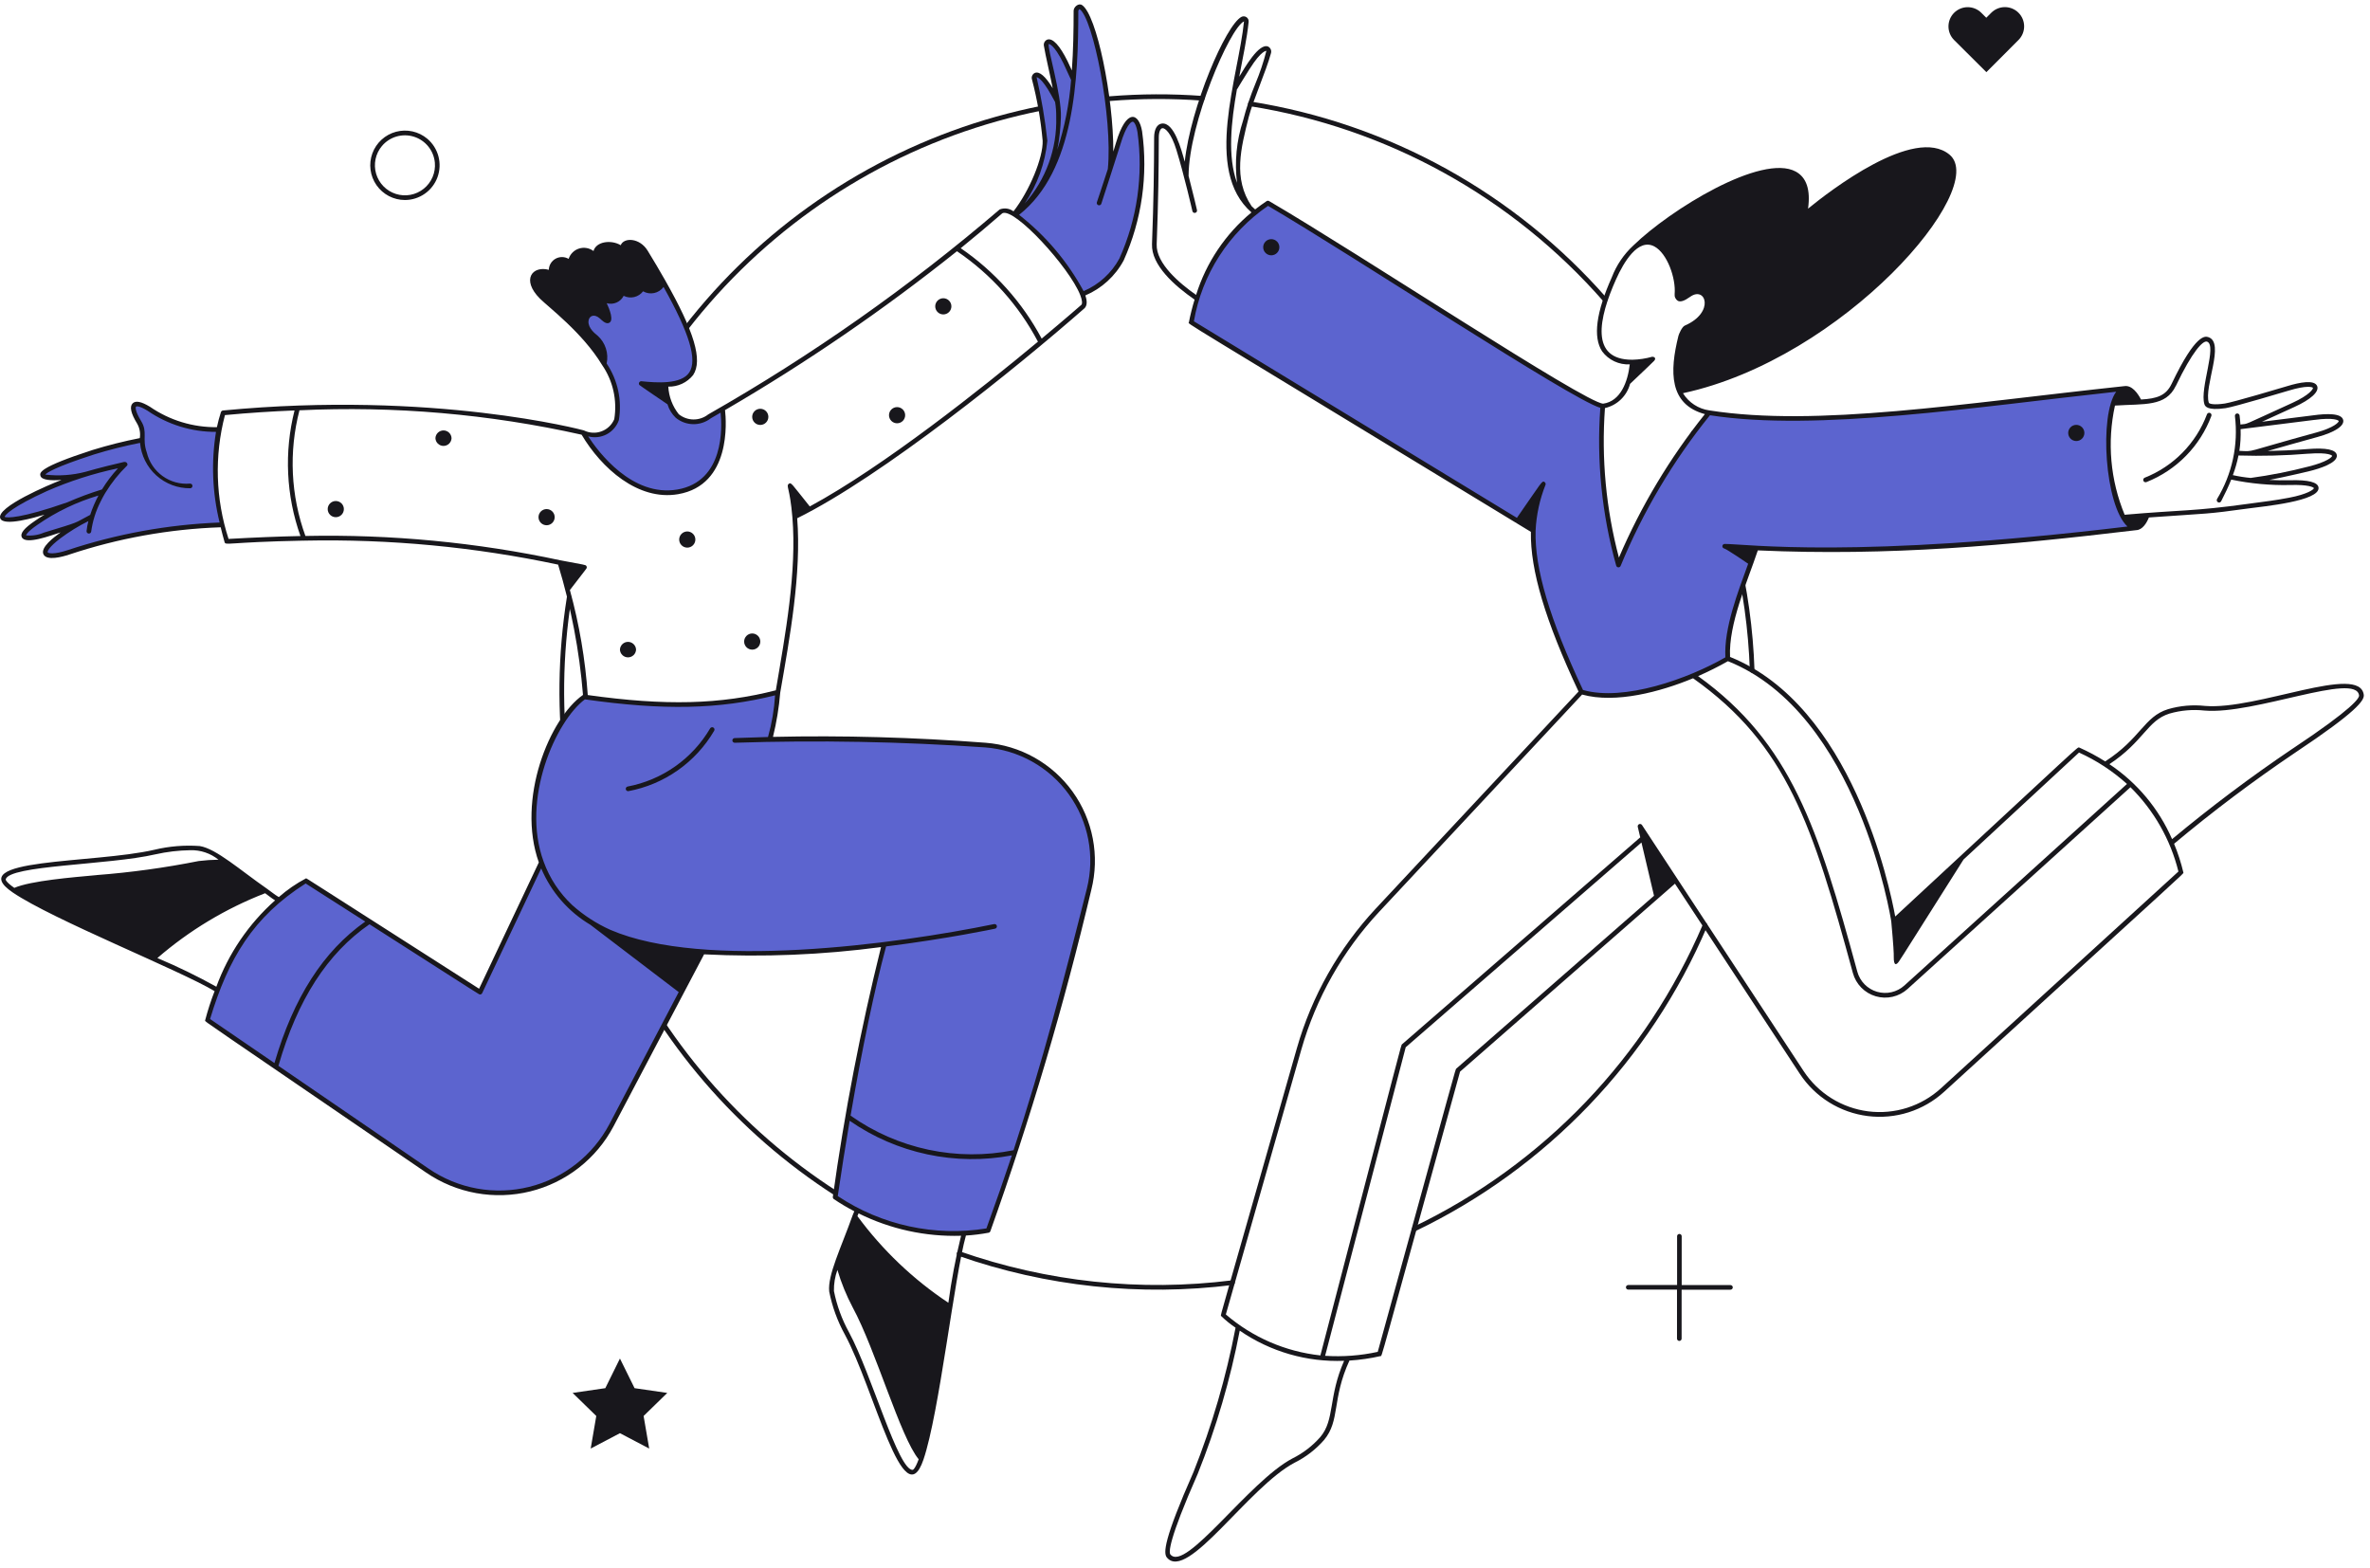
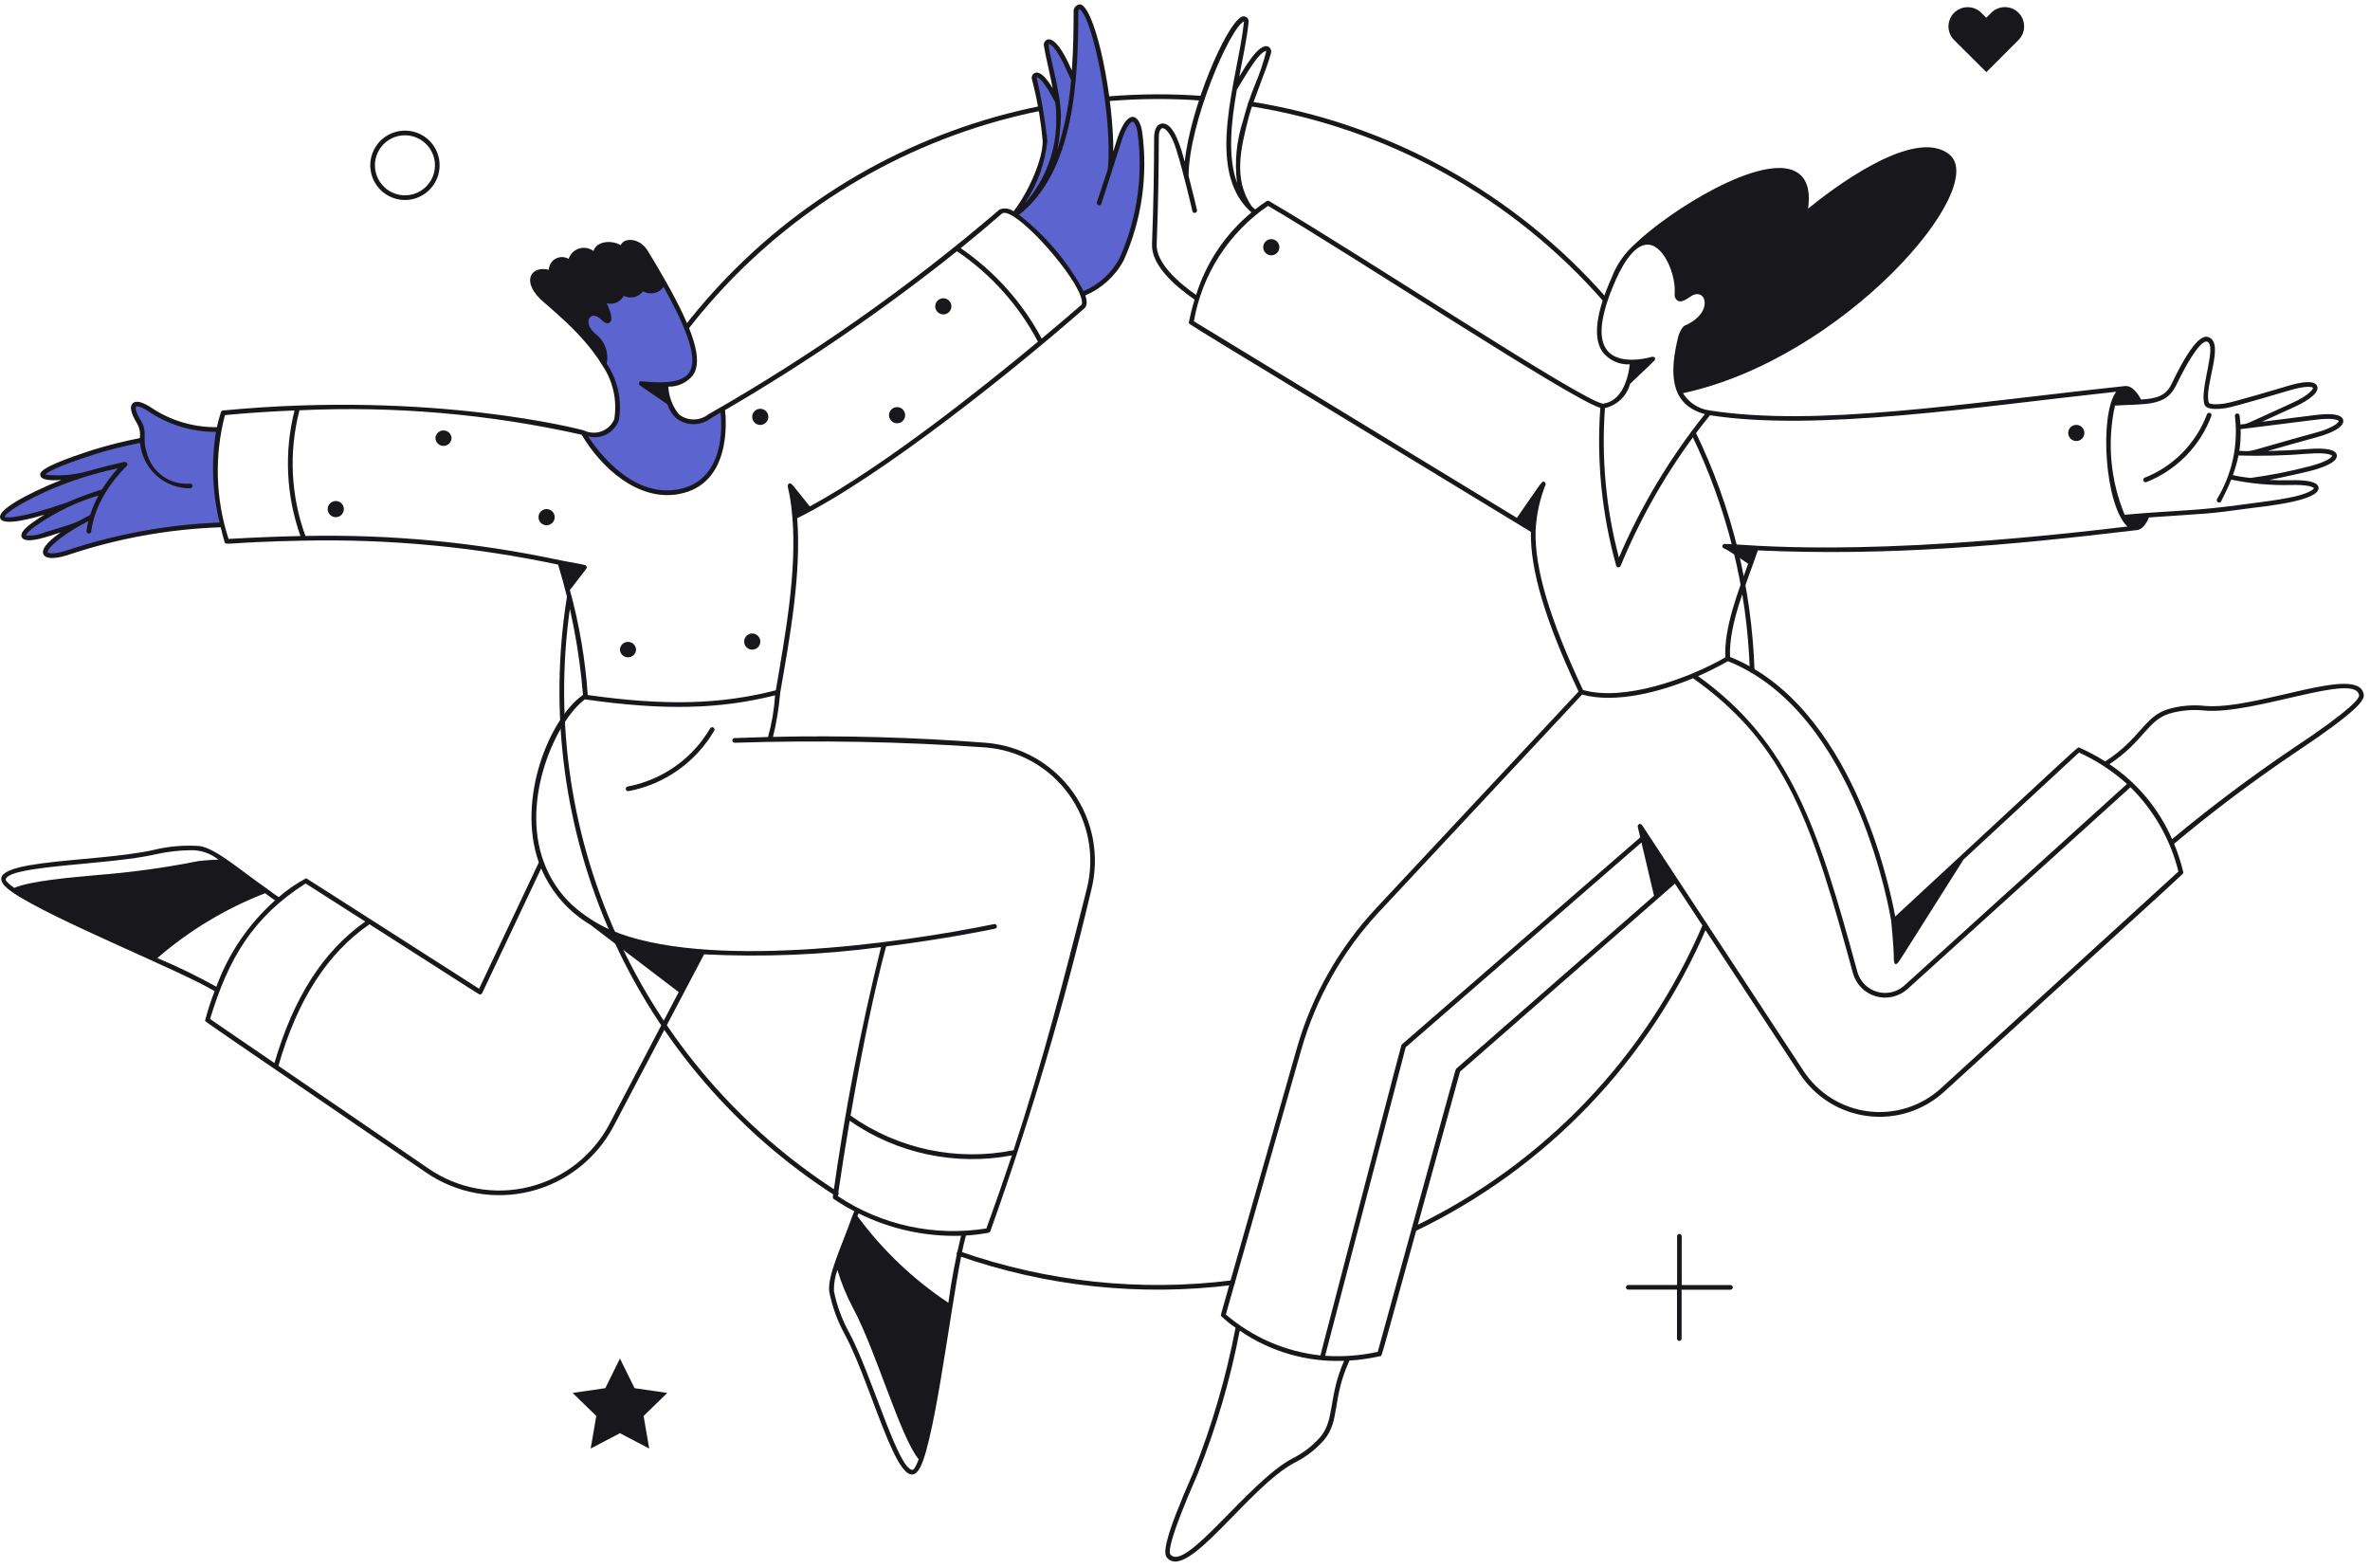
<svg xmlns="http://www.w3.org/2000/svg" width="381" height="252" viewBox="0 0 381 252" fill="none">
  <path d="M154.066 201.882C153.972 201.849 153.895 201.78 153.852 201.69C153.809 201.6 153.803 201.496 153.836 201.402C153.869 201.308 153.938 201.231 154.028 201.188C154.118 201.144 154.222 201.139 154.316 201.172C168.352 206.086 183.335 207.678 198.09 205.822C198.188 205.811 198.286 205.84 198.364 205.901C198.441 205.962 198.492 206.051 198.504 206.149C198.516 206.247 198.49 206.345 198.43 206.424C198.37 206.502 198.282 206.554 198.184 206.568C183.314 208.438 168.212 206.834 154.066 201.882V201.882Z" fill="#18171C" />
  <path d="M227.2 197.238C248.113 187.219 264.664 169.93 273.76 148.6C273.799 148.508 273.873 148.436 273.966 148.399C274.059 148.361 274.162 148.363 274.254 148.402C274.346 148.441 274.418 148.515 274.455 148.608C274.493 148.701 274.491 148.804 274.452 148.896C265.285 170.394 248.605 187.82 227.528 197.918C227.438 197.961 227.334 197.967 227.24 197.934C227.145 197.901 227.068 197.832 227.024 197.742C226.981 197.652 226.975 197.548 227.008 197.453C227.041 197.359 227.11 197.281 227.2 197.238V197.238Z" fill="#18171C" />
  <path d="M281.686 108.152C281.587 108.153 281.492 108.115 281.421 108.047C281.349 107.979 281.307 107.887 281.302 107.788C280.86 94.594 277.653 81.639 271.888 69.762C271.866 69.718 271.854 69.669 271.851 69.62C271.848 69.57 271.855 69.521 271.871 69.474C271.888 69.428 271.913 69.385 271.946 69.348C271.979 69.311 272.018 69.281 272.063 69.259C272.153 69.216 272.256 69.21 272.351 69.242C272.397 69.259 272.44 69.284 272.477 69.317C272.514 69.35 272.544 69.389 272.566 69.434C278.376 81.405 281.609 94.463 282.054 107.762C282.057 107.862 282.019 107.96 281.95 108.033C281.881 108.106 281.786 108.149 281.686 108.152V108.152Z" fill="#18171C" />
  <path d="M257.788 48.47C243.1 31.677 222.988 20.566 200.954 17.07C200.855 17.055 200.767 17.001 200.708 16.92C200.649 16.839 200.625 16.739 200.64 16.64C200.655 16.541 200.709 16.453 200.79 16.394C200.871 16.335 200.971 16.311 201.07 16.326C223.281 19.853 243.551 31.056 258.354 47.986C258.403 48.062 258.422 48.154 258.409 48.243C258.396 48.333 258.35 48.415 258.281 48.474C258.213 48.533 258.125 48.565 258.034 48.564C257.943 48.563 257.856 48.53 257.788 48.47V48.47Z" fill="#18171C" />
  <path d="M97.662 73.4C105.603 54.993 119.082 39.519 136.225 29.129C153.369 18.738 173.324 13.949 193.316 15.426C193.415 15.434 193.508 15.48 193.573 15.556C193.637 15.632 193.67 15.73 193.662 15.83C193.654 15.929 193.607 16.022 193.532 16.087C193.456 16.151 193.357 16.184 193.258 16.176C173.423 14.715 153.627 19.469 136.618 29.777C119.61 40.086 106.236 55.436 98.354 73.696C98.315 73.788 98.241 73.86 98.148 73.897C98.055 73.934 97.952 73.933 97.86 73.894C97.768 73.855 97.696 73.781 97.659 73.688C97.621 73.595 97.623 73.492 97.662 73.4V73.4Z" fill="#18171C" />
  <path d="M134.236 192.2C118.482 182.087 106.015 167.603 98.359 150.518C90.704 133.434 88.192 114.489 91.13 96C91.146 95.901 91.201 95.813 91.281 95.754C91.362 95.696 91.463 95.672 91.562 95.688C91.661 95.704 91.749 95.758 91.808 95.839C91.866 95.92 91.89 96.021 91.874 96.12C88.96 114.463 91.453 133.258 99.049 150.206C106.644 167.155 119.013 181.524 134.644 191.556C134.73 191.61 134.79 191.696 134.812 191.794C134.834 191.893 134.816 191.997 134.762 192.082C134.708 192.167 134.622 192.228 134.524 192.25C134.425 192.272 134.322 192.254 134.236 192.2V192.2Z" fill="#18171C" />
-   <path d="M343.318 84.856C320.47 87.636 299.546 89.294 277.286 87.808C278.744 88.6 280.148 89.489 281.486 90.47C279.736 95.336 277.434 101.14 277.752 105.87C270.206 110.224 260.314 113.042 254.228 111.23C247.99 98.006 246.344 90.444 246.488 85.29C246.578 82.721 247.123 80.189 248.098 77.81L243.96 83.752L191.502 51.83C192.147 47.963 193.573 44.268 195.693 40.97C197.812 37.672 200.581 34.84 203.83 32.646C218.82 41.4 254.388 65 257.664 65.264C257 73.867 257.851 82.521 260.178 90.83C263.822 82.009 268.723 73.762 274.728 66.344C292.296 69.082 316.766 65.09 341.65 62.434C338.224 62.71 338.01 77.246 341.34 83.134C341.956 84.226 342.64 84.856 343.318 84.856Z" fill="#5c64cf" />
-   <path d="M158.4 119.782C146.867 118.888 135.296 118.577 123.732 118.85C124.449 116.386 124.878 113.848 125.01 111.286C115.5 113.75 106.322 113.794 94.122 112.064C94.122 112.008 94.122 111.956 94.122 111.902C88.444 115.642 83.42 128.302 87.082 138.54L77.178 159.492L49.13 141.578C40.674 146.876 36.42 153.6 33.33 163.968L68.708 188.2C71.082 189.826 73.774 190.932 76.606 191.445C79.438 191.958 82.347 191.866 85.141 191.175C87.935 190.485 90.551 189.211 92.818 187.437C95.085 185.664 96.951 183.431 98.294 180.886L109.61 159.396L96.21 148.978C107.476 155.098 129.344 153.402 142.144 151.818C138.785 165.211 136.156 178.777 134.268 192.456C141.481 197.322 150.285 199.239 158.868 197.812C165.275 179.833 170.692 161.516 175.092 142.944C175.756 140.306 175.835 137.556 175.324 134.884C174.814 132.213 173.725 129.686 172.135 127.479C170.545 125.273 168.492 123.441 166.119 122.111C163.747 120.781 161.112 119.986 158.4 119.782V119.782Z" fill="#5c64cf" />
  <path d="M180.302 41.7C178.916 44.239 176.692 46.218 174.01 47.3C171.389 42.23 167.632 37.834 163.03 34.458C165.644 31.266 168.112 25.562 168 22.6C167.703 19.243 167.123 15.918 166.268 12.658C166.116 11.94 167.068 11.044 169.3 15.02C169.472 15.33 169.624 15.62 169.992 16.284C169.57 13.36 168.58 9.628 168.202 7.334C168.078 6.564 169.142 5.66 171.302 10.01C171.594 10.586 171.936 11.41 172.592 12.81C172.956 8.77 172.97 4.89 172.98 1.714C172.98 1.386 173.47 0.93 173.744 1.114C176.128 2.652 179.316 18.888 178.472 27.228C178.926 25.828 179.394 24.334 179.794 23C181.17 18.4 182.73 18.142 183.234 21.16C184.224 28.146 183.207 35.27 180.302 41.7V41.7Z" fill="#5c64cf" />
  <path d="M108.954 79.064C99.9 80.616 93.742 69.55 93.742 69.55C94.229 69.786 94.759 69.919 95.299 69.942C95.84 69.964 96.379 69.874 96.883 69.679C97.388 69.484 97.846 69.187 98.231 68.806C98.615 68.426 98.917 67.97 99.118 67.468C99.633 64.322 98.916 61.099 97.118 58.468C97.31 57.711 97.29 56.915 97.061 56.168C96.832 55.422 96.403 54.752 95.82 54.232C92.694 51.902 94.82 49.078 96.8 51.012C98.554 52.726 98 50.212 96.742 47.994C97.002 48.215 97.314 48.368 97.649 48.439C97.983 48.509 98.33 48.495 98.658 48.397C98.986 48.299 99.283 48.12 99.524 47.878C99.765 47.635 99.942 47.336 100.038 47.008C100.284 47.201 100.571 47.338 100.876 47.407C101.182 47.477 101.499 47.478 101.805 47.41C102.111 47.343 102.398 47.209 102.646 47.017C102.893 46.825 103.096 46.581 103.238 46.302C104.638 47.27 106.504 46.666 106.598 45.2C114.764 59.576 112.744 62.672 103.102 61.662L107.636 64.748C107.863 65.55 108.294 66.279 108.886 66.866C109.619 67.462 110.532 67.792 111.477 67.801C112.422 67.81 113.342 67.498 114.086 66.916L116.15 65.716C116.15 65.716 118 77.512 108.954 79.064Z" fill="#5c64cf" />
  <path d="M35.18 69.042C31.171 69.135 27.232 67.975 23.914 65.722C21.278 64.108 20.714 65.21 22.348 67.876C22.828 68.749 23.007 69.757 22.856 70.742C20.206 71.263 17.583 71.919 15 72.708C0.704 77.308 8.752 77.26 13.246 76.398C11.239 77.009 9.274 77.749 7.362 78.614C-3.016 83.342 -1.688 85.45 10.362 81.306C8.813 82.119 7.312 83.022 5.868 84.01C2.372 86.39 3.69 87.046 7.166 85.98C8.926 85.444 10.892 84.836 12.33 84.36C11.341 84.92 10.392 85.546 9.488 86.234C5.536 89.22 7.43 89.984 11 88.8C19.22 86.068 30.522 84.118 35.778 84.4C34.472 79.384 34.268 74.144 35.18 69.042V69.042Z" fill="#5c64cf" />
  <path d="M319.33 11.6L314.146 6.44C313.858 6.153 313.629 5.813 313.473 5.438C313.316 5.062 313.236 4.66 313.235 4.254C313.234 3.848 313.313 3.445 313.467 3.069C313.622 2.694 313.849 2.352 314.136 2.064C314.423 1.776 314.763 1.547 315.138 1.391C315.513 1.234 315.915 1.154 316.322 1.153C316.728 1.152 317.131 1.231 317.507 1.385C317.882 1.54 318.224 1.767 318.512 2.054L319.312 2.854L320.112 2.054C320.399 1.766 320.739 1.537 321.114 1.381C321.489 1.224 321.892 1.144 322.298 1.143C322.704 1.142 323.107 1.221 323.483 1.375C323.858 1.53 324.2 1.757 324.488 2.044C324.776 2.331 325.005 2.671 325.161 3.046C325.317 3.421 325.398 3.823 325.399 4.23C325.4 4.636 325.321 5.039 325.166 5.414C325.012 5.79 324.785 6.132 324.498 6.42L319.33 11.6Z" fill="#18171C" />
  <path d="M65.086 32.154C64.19 32.152 63.307 31.933 62.513 31.518C61.719 31.102 61.037 30.501 60.524 29.766C60.011 29.031 59.683 28.183 59.568 27.294C59.452 26.405 59.552 25.502 59.86 24.66C60.167 23.818 60.673 23.062 61.334 22.457C61.996 21.852 62.793 21.415 63.659 21.184C64.525 20.952 65.433 20.932 66.309 21.126C67.184 21.32 67.999 21.722 68.686 22.298C69.561 23.036 70.189 24.026 70.483 25.132C70.777 26.239 70.724 27.409 70.332 28.485C69.939 29.56 69.225 30.489 68.287 31.145C67.348 31.802 66.231 32.154 65.086 32.154V32.154ZM61.4 23.47C60.89 24.078 60.537 24.803 60.374 25.58C60.21 26.357 60.241 27.162 60.463 27.924C60.685 28.687 61.092 29.383 61.648 29.95C62.203 30.517 62.89 30.939 63.647 31.178C64.404 31.417 65.209 31.465 65.989 31.319C66.769 31.172 67.501 30.835 68.121 30.338C68.74 29.841 69.227 29.199 69.539 28.469C69.85 27.739 69.977 26.943 69.908 26.152C69.822 25.202 69.457 24.299 68.859 23.557C68.261 22.814 67.457 22.265 66.547 21.978C65.638 21.691 64.664 21.68 63.748 21.945C62.832 22.211 62.015 22.741 61.4 23.47Z" fill="#18171C" />
  <path d="M278.188 206.586H270.348V198.736C270.348 198.638 270.309 198.544 270.24 198.474C270.17 198.405 270.076 198.366 269.978 198.366C269.88 198.366 269.786 198.405 269.716 198.474C269.647 198.544 269.608 198.638 269.608 198.736V206.576H261.754C261.656 206.576 261.562 206.615 261.492 206.684C261.423 206.754 261.384 206.848 261.384 206.946C261.384 207.044 261.423 207.138 261.492 207.208C261.562 207.277 261.656 207.316 261.754 207.316H269.594V215.168C269.59 215.219 269.597 215.27 269.614 215.318C269.631 215.367 269.658 215.411 269.693 215.448C269.727 215.486 269.77 215.516 269.816 215.536C269.863 215.557 269.914 215.567 269.965 215.567C270.016 215.567 270.067 215.557 270.114 215.536C270.161 215.516 270.203 215.486 270.238 215.448C270.272 215.411 270.299 215.367 270.316 215.318C270.333 215.27 270.34 215.219 270.336 215.168V207.33H278.188C278.237 207.33 278.285 207.32 278.33 207.302C278.376 207.283 278.417 207.256 278.451 207.221C278.486 207.186 278.513 207.145 278.532 207.1C278.55 207.055 278.56 207.007 278.56 206.958C278.56 206.909 278.55 206.861 278.532 206.816C278.513 206.77 278.486 206.729 278.451 206.695C278.417 206.66 278.376 206.633 278.33 206.614C278.285 206.596 278.237 206.586 278.188 206.586Z" fill="#18171C" />
  <path d="M99.662 218.396L102.012 223.16L107.27 223.924L103.466 227.632L104.364 232.868L99.662 230.396L94.96 232.868L95.858 227.632L92.054 223.924L97.31 223.16L99.662 218.396Z" fill="#18171C" />
  <path d="M345.072 77.494C347.456 76.549 349.615 75.115 351.411 73.284C353.207 71.454 354.599 69.267 355.498 66.866C355.533 66.772 355.529 66.669 355.488 66.578C355.447 66.487 355.371 66.416 355.277 66.381C355.183 66.346 355.08 66.35 354.989 66.391C354.898 66.432 354.827 66.508 354.792 66.602C353.926 68.908 352.587 71.007 350.86 72.764C349.133 74.521 347.057 75.897 344.766 76.802C344.721 76.822 344.68 76.851 344.645 76.887C344.611 76.923 344.584 76.965 344.566 77.011C344.53 77.105 344.533 77.209 344.573 77.301C344.614 77.393 344.689 77.465 344.783 77.501C344.876 77.537 344.98 77.534 345.072 77.494V77.494Z" fill="#18171C" />
  <path d="M380 111.71C379.38 106.61 362.834 114.192 354.47 113.482C352.478 113.266 350.463 113.444 348.54 114.004C344.664 115.204 344.14 118.734 338.428 122.404C337.093 121.56 335.699 120.814 334.256 120.172C333.888 120.124 335.306 118.972 304.674 147.336C303.788 142.482 297.724 113.486 278.122 105.608C277.862 100.276 280.908 93.522 282.586 88.48C303.694 89.428 322.764 87.696 343.416 85.228C344.402 85.192 345.078 84.118 345.458 83.188C355.412 82.48 354.49 82.7 361.438 81.74C363.894 81.402 372.964 80.564 372.728 78.386C372.632 77.516 371.086 77.118 368.128 77.206C366.972 77.24 365.86 77.206 364.826 77.152C367.662 76.61 371.318 75.724 371.376 75.71C372.736 75.372 375.874 74.442 375.664 73.152C375.52 72.28 373.952 71.952 371.006 72.186C368.52 72.386 366.322 72.47 364.552 72.504C366.692 71.89 369.806 71.004 372.552 70.252C375.338 69.49 376.888 68.472 376.696 67.534C376.46 66.384 373.984 66.478 371.948 66.758C371.486 66.822 367.016 67.38 363.636 67.8L368.848 65.424C371.482 64.224 372.848 62.98 372.512 62.084C372.098 60.986 369.668 61.47 367.712 62.068C366.85 62.332 358.912 64.692 357.672 64.868C355.832 65.14 355.136 64.904 355.088 64.744C354.266 62.144 357.736 55.078 355.014 54.198C354.514 54.04 352.998 53.558 349.108 61.708C348.194 63.622 346.724 64.082 344.19 64.226C343.638 63.17 342.72 61.916 341.542 62.07C315.342 64.87 292.1 68.684 274.802 65.976C273.934 65.857 273.103 65.548 272.368 65.07C271.634 64.592 271.014 63.957 270.554 63.212C296.474 57.626 319.894 30.23 313.4 24.856C307.738 20.176 294.126 30.708 290.66 33.544C291.082 30.532 290.422 28.53 288.69 27.586C283.238 24.61 268.49 33.706 262.578 39.462C261.044 40.881 259.857 42.634 259.11 44.586C256.588 50.208 256.066 54.21 257.556 56.484C258.067 57.171 258.74 57.722 259.516 58.087C260.291 58.451 261.144 58.619 262 58.574C261.682 61.374 260.52 64.51 257.724 64.892C254.758 64.744 218.662 40.876 204.018 32.322C203.957 32.286 203.887 32.268 203.816 32.27C203.745 32.272 203.677 32.294 203.618 32.334C202.98 32.76 202.366 33.206 201.776 33.666C201.576 33.502 201.394 33.332 201.216 33.156C198.192 28.708 199.494 23.778 200.748 18.816C201.41 16.194 203.526 11.478 204.312 8.584C204.381 8.379 204.375 8.156 204.294 7.956C204.214 7.755 204.064 7.59 203.872 7.49C202.386 6.838 200.072 10.944 199.22 12.328C199.798 9.284 200.476 6.102 200.732 3.508C200.747 3.366 200.723 3.223 200.663 3.093C200.604 2.963 200.511 2.852 200.394 2.77C200.276 2.688 200.14 2.639 199.997 2.629C199.855 2.618 199.712 2.645 199.584 2.708C197.062 4 191.4 17.22 190.458 26C189.924 24.082 188.748 19.566 186.746 19.866C186 19.976 185.546 20.804 185.536 22.082C185.52 27.346 185.468 31.964 185.196 39.258C185.07 42.612 188.796 45.924 192.042 48.164C191.674 49.361 191.369 50.576 191.128 51.804C191.102 52.204 187.428 49.792 246.106 85.502C245.996 91.656 248.434 99.83 253.768 111.172L221.18 146.052C215.233 152.426 210.883 160.12 208.488 168.502C195.832 212.934 196.228 211.248 196.288 211.54C197.009 212.242 197.793 212.878 198.628 213.44C197.116 221.37 194.852 229.139 191.866 236.64C187.066 247.51 187.01 249.684 187.584 250.38C190.858 254.35 200.686 239.048 208.134 235.132C209.928 234.241 211.53 233.006 212.848 231.498C215.474 228.378 214.084 224.916 216.934 218.724C218.617 218.616 220.289 218.375 221.934 218.002C222.22 217.872 221.288 220.902 234.716 172.278L269.264 142.06L289.324 172.604C290.545 174.463 292.155 176.034 294.042 177.21C295.93 178.386 298.05 179.139 300.257 179.416C302.463 179.693 304.704 179.488 306.823 178.815C308.943 178.142 310.891 177.017 312.534 175.518C352.462 139.068 350.97 140.548 351.002 140.276C350.627 138.694 350.126 137.144 349.504 135.642C355.74 130.422 362.243 125.531 368.986 120.986C378.876 114.4 380.098 112.6 380 111.71ZM304.04 148.138C304.394 152.024 304.456 153.314 304.44 153.8C304.418 155.334 304.868 155.152 305.276 154.556C305.95 153.576 308.05 150.174 315.654 138.178L334.222 120.978C337.037 122.253 339.638 123.956 341.932 126.028L306.146 158.428C305.56 158.957 304.847 159.328 304.077 159.504C303.307 159.68 302.505 159.656 301.746 159.434C300.988 159.212 300.3 158.799 299.746 158.236C299.192 157.672 298.792 156.976 298.584 156.214C292.298 133.162 287.974 119.484 272.984 108.692C274.624 107.975 276.226 107.174 277.784 106.292C298.736 114.662 304 147.8 304.04 148.138ZM371.064 72.938C374.518 72.668 374.92 73.274 374.92 73.274C374.92 73.474 374.036 74.274 371.194 74.982C368.109 75.786 364.979 76.404 361.82 76.832C360.856 76.743 359.899 76.593 358.954 76.382C359.338 75.355 359.64 74.299 359.856 73.224C363.594 73.34 367.337 73.243 371.064 72.934V72.938ZM372.064 67.506C375.176 67.076 375.95 67.57 375.972 67.686C376.01 67.864 375.236 68.744 372.372 69.528C360.372 72.81 362.572 72.586 360 72.478C360.174 71.324 360.241 70.156 360.2 68.99C361.734 68.8 371.94 67.518 372.056 67.502L372.064 67.506ZM349.792 62.034C352.454 56.456 354.148 54.712 354.792 54.918C356.49 55.464 353.592 62.478 354.378 64.97C354.462 65.242 354.718 66.07 357.79 65.614C359.19 65.414 367.854 62.814 367.938 62.79C370.938 61.878 371.786 62.242 371.826 62.35C371.89 62.522 371.264 63.51 368.556 64.75C360.088 68.6 361.542 68.076 360.172 68.244C360.14 67.772 360.096 67.288 360.032 66.788C360.018 66.69 359.966 66.602 359.888 66.542C359.809 66.482 359.711 66.456 359.613 66.468C359.515 66.48 359.426 66.531 359.365 66.608C359.304 66.686 359.275 66.784 359.286 66.882C359.85 71.53 358.835 76.233 356.404 80.234C356.358 80.323 356.349 80.426 356.379 80.521C356.41 80.616 356.476 80.695 356.565 80.741C356.654 80.787 356.757 80.796 356.852 80.765C356.947 80.735 357.026 80.668 357.072 80.58C357.694 79.38 358.238 78.232 358.692 77.1C361.805 77.751 364.982 78.042 368.162 77.968C371.082 77.884 371.922 78.322 371.984 78.474C371.96 78.686 370.972 79.448 367.984 80.014C365.514 80.48 364.688 80.542 361.334 81.004C352.534 82.22 350.914 81.938 341.558 82.75C339.257 77.197 338.713 71.072 340 65.2C344.716 64.886 348.158 65.428 349.784 62.03L349.792 62.034ZM262.06 61.698C264.688 59.198 265.592 58.352 265.904 58.022C266.248 57.66 266.058 57.346 265.6 57.352C264.565 57.645 263.497 57.806 262.422 57.83C255.572 57.864 256.986 51.17 259.8 44.894C261.01 42.188 263.338 38.212 265.964 39.624C268.026 40.736 269.43 44.714 269.216 47.268C269.19 47.481 269.225 47.698 269.317 47.892C269.409 48.087 269.553 48.252 269.734 48.368C270.176 48.578 270.768 48.384 271.716 47.71C274.218 45.92 275.716 50.24 270.844 52.342C270.386 52.542 269.886 53.73 269.824 53.988C268.378 59.788 268.328 65.014 274.076 66.574C268.45 73.603 263.801 81.362 260.256 89.638C258.182 81.805 257.424 73.682 258.012 65.6C258.978 65.38 259.865 64.9 260.577 64.211C261.29 63.523 261.8 62.652 262.052 61.694L262.06 61.698ZM200.922 11.038C202.804 8.038 203.582 8.184 203.582 8.184C203.126 9.97 202.541 11.721 201.832 13.422C201.024 15.361 200.355 17.355 199.832 19.39C198.778 22.612 198.448 26.026 198.864 29.39C197.312 25.138 197.924 19.59 198.848 14.36C199 14.21 198.778 14.43 200.914 11.034L200.922 11.038ZM185.948 39.284C186.218 32.048 186.272 27.416 186.288 22.084C186.288 21.126 186.588 20.648 186.854 20.608C187.306 20.548 188.29 21.408 189.116 24.088C190.358 28.112 191.68 33.888 191.692 33.938C191.714 34.035 191.774 34.12 191.859 34.173C191.943 34.226 192.046 34.243 192.143 34.221C192.24 34.199 192.325 34.139 192.378 34.054C192.431 33.969 192.448 33.867 192.426 33.77C192.426 33.732 191.826 31.17 191.076 28.282C191.098 19.894 197.676 4.52 199.986 3.434C199.106 12.36 193.418 27.392 201.186 34.146C196.998 37.613 193.906 42.221 192.284 47.41C189.686 45.6 185.834 42.368 185.948 39.284ZM246.862 85.302C246.984 82.77 247.525 80.275 248.462 77.92C248.484 77.848 248.484 77.772 248.461 77.7C248.439 77.629 248.395 77.566 248.336 77.52C247.902 77.16 247.892 77.462 243.858 83.25L191.93 51.65C192.576 47.917 193.963 44.352 196.01 41.164C198.058 37.977 200.724 35.233 203.85 33.094C217.918 41.334 252.45 64.136 257.266 65.564C256.65 74.104 257.514 82.686 259.82 90.932C259.842 91.008 259.887 91.075 259.948 91.123C260.01 91.172 260.086 91.201 260.164 91.205C260.243 91.209 260.321 91.188 260.387 91.145C260.453 91.103 260.505 91.041 260.534 90.968C264.126 82.246 268.963 74.09 274.892 66.754C292.092 69.436 317.86 65.384 340.196 62.974C337.438 66.708 338.368 81.276 342.006 84.642C298.368 89.892 280.606 87.442 277.266 87.442C277.171 87.44 277.079 87.474 277.009 87.537C276.939 87.601 276.895 87.688 276.887 87.783C276.879 87.877 276.908 87.971 276.966 88.045C277.025 88.119 277.11 88.168 277.204 88.182C277.65 88.318 280.684 90.382 281.036 90.626C279.396 95.156 277.13 100.946 277.368 105.676C271.406 109.114 261.046 112.808 254.482 110.92C249.112 99.51 246.692 91.37 246.862 85.302ZM212.262 231.002C211.007 232.437 209.481 233.611 207.772 234.456C200.772 238.14 190.582 252.832 188.154 249.892C187.894 249.576 187.802 247.692 192.544 236.934C195.527 229.494 197.788 221.784 199.298 213.912C204.22 217.301 210.109 219.003 216.08 218.76C213.508 224.584 214.6 228.23 212.264 231L212.262 231.002ZM234.128 171.776C233.928 171.952 234.494 170.216 221.486 217.322C218.71 217.929 215.862 218.143 213.026 217.958L225.98 168.358L263.88 135.438L265.898 144L234.128 171.776ZM289.946 172.176L263.966 132.628C263.917 132.554 263.844 132.5 263.76 132.475C263.676 132.45 263.585 132.455 263.504 132.49C263.423 132.525 263.357 132.587 263.317 132.665C263.277 132.744 263.266 132.834 263.286 132.92L263.686 134.61L225.4 167.87C225.2 168.044 225.78 166.15 212.266 217.894C206.65 217.287 201.35 214.99 197.066 211.308L209.206 168.708C211.57 160.441 215.861 152.852 221.728 146.566L254.34 111.656C259.74 113.15 266.976 111.2 272.178 109.038C287.292 119.742 291.39 132.668 297.866 156.412C298.107 157.299 298.573 158.11 299.217 158.767C299.861 159.423 300.663 159.903 301.546 160.161C302.429 160.419 303.364 160.446 304.26 160.239C305.156 160.033 305.985 159.6 306.666 158.982L342.492 126.55C346.258 130.274 348.926 134.963 350.202 140.104L312.022 174.952C310.46 176.378 308.607 177.448 306.591 178.088C304.575 178.728 302.444 178.923 300.345 178.66C298.247 178.396 296.23 177.68 294.435 176.562C292.64 175.443 291.109 173.948 289.948 172.18L289.946 172.176ZM368.562 120.346C361.862 124.868 355.393 129.725 349.182 134.898C347.049 129.998 343.551 125.815 339.106 122.848C344.622 119.204 345.204 115.824 348.754 114.718C350.585 114.187 352.503 114.02 354.398 114.228C362.398 114.914 378.784 107.982 379.242 111.796C379.294 112.2 378.35 113.85 368.564 120.35L368.562 120.346Z" fill="#18171C" />
  <path d="M183.6 21.102C183.092 18.084 181.068 17.396 179.422 22.902C179.282 23.374 179.13 23.868 178.976 24.37C179.01 15.698 176.314 2.34 173.942 0.81C173.394 0.45 172.596 1.116 172.596 1.728C172.596 4.868 172.54 8.128 172.31 11.328L171.63 9.852C170.36 7.292 169.23 6.084 168.37 6.362C168.169 6.441 168.003 6.59 167.903 6.781C167.803 6.973 167.775 7.194 167.824 7.404C168.084 8.986 168.802 11.982 169.236 14.186C168.074 12.268 167.112 11.438 166.374 11.716C166.184 11.802 166.03 11.953 165.942 12.143C165.854 12.332 165.837 12.547 165.894 12.748C166.742 15.986 167.318 19.29 167.616 22.624C167.718 25.324 165.466 30.746 162.928 33.976C162.614 33.739 162.244 33.587 161.855 33.533C161.465 33.48 161.068 33.528 160.702 33.672C146.169 46.12 130.482 57.152 113.854 66.62C113.177 67.151 112.339 67.437 111.479 67.431C110.618 67.424 109.785 67.126 109.116 66.584C108.113 65.316 107.525 63.769 107.434 62.154C108.2 62.173 108.96 62.014 109.654 61.69C110.348 61.366 110.957 60.885 111.434 60.286C112.99 57.908 111.634 53.344 106.908 45.018C106.068 43.534 105.128 41.946 104.118 40.298C102.836 38.204 100.292 38.138 99.784 39.418C98.226 38.486 95.818 38.832 95.412 40.354C95.084 40.108 94.702 39.943 94.298 39.874C93.894 39.804 93.479 39.833 93.087 39.956C92.696 40.08 92.34 40.295 92.049 40.583C91.757 40.872 91.539 41.226 91.412 41.616C91.095 41.43 90.736 41.33 90.369 41.325C90.002 41.32 89.64 41.411 89.319 41.588C88.997 41.766 88.728 42.023 88.536 42.337C88.344 42.65 88.238 43.007 88.226 43.374C85.61 42.674 83.752 44.936 86.786 47.992C88.084 49.304 93.66 53.482 96.786 58.666C98.543 61.211 99.246 64.338 98.748 67.39C98.557 67.838 98.276 68.243 97.923 68.579C97.569 68.915 97.151 69.176 96.693 69.344C96.236 69.513 95.749 69.586 95.262 69.56C94.775 69.533 94.299 69.407 93.862 69.19C93.662 69.122 69.662 62.744 35.838 65.99C35.765 65.998 35.696 66.027 35.639 66.073C35.582 66.119 35.539 66.18 35.516 66.25C35.26 67.05 35.042 67.868 34.87 68.672C31.03 68.717 27.27 67.571 24.108 65.392C22.708 64.542 21.806 64.364 21.322 64.844C20.8 65.366 21.038 66.444 22.026 68.064C22.446 68.776 22.605 69.612 22.476 70.428C19.911 70.933 17.374 71.571 14.876 72.34C6.134 75.17 6.366 76 6.504 76.502C6.704 77.196 8.242 77.276 9.876 77.158C8.032 77.86 -0.684 81.524 0.046 83.338C0.59 84.692 5.75 83.152 7.152 82.738C6.656 83.044 6.152 83.364 5.662 83.704C3.862 84.922 3.208 85.744 3.508 86.37C4.122 87.64 8.206 86.068 9.736 85.588C8.7 86.34 6.418 88.026 7 89.14C7.55 90.188 10 89.526 11.116 89.154C18.985 86.531 27.189 85.053 35.478 84.764C35.666 85.544 35.873 86.333 36.098 87.132C36.272 87.748 36.47 87.154 48.746 86.912C48.804 86.928 48.864 86.928 48.922 86.912C62.625 86.627 76.315 87.92 89.722 90.768C91.804 97.586 93.145 104.608 93.722 111.714C88.364 115.452 83 128.456 86.622 138.642L77.02 158.946C48 140.4 49.4 141.26 49.2 141.2C47.627 142.029 46.158 143.041 44.822 144.214C44.09 143.786 43.746 143.444 42.896 142.854C38.65 139.912 34.772 136.438 32.118 136.01C29.663 135.832 27.195 136.034 24.802 136.61C15.042 138.868 -6.16 137.9 2.052 143.474C8.504 147.858 28.816 155.932 34.5 159.332C33.899 160.876 33.389 162.454 32.97 164.058C33.044 164.334 31.652 163.27 68.506 188.504C70.925 190.158 73.665 191.283 76.549 191.804C79.433 192.325 82.394 192.231 85.238 191.528C88.083 190.825 90.747 189.529 93.056 187.724C95.365 185.92 97.266 183.648 98.636 181.058L113.188 153.418C122.686 153.896 132.207 153.506 141.634 152.252C138.345 165.489 135.759 178.89 133.886 192.4C133.876 192.47 133.886 192.542 133.914 192.606C133.943 192.671 133.989 192.726 134.048 192.766C135.106 193.479 136.204 194.131 137.336 194.72C137.238 194.962 137.136 195.18 137.048 195.426C135.248 200.498 133.018 205.004 133.304 207.626C133.779 210.041 134.624 212.367 135.81 214.524C140.578 223.348 145.246 244.054 148.454 234.642C151.006 227.166 153.402 205.33 155.28 198.624C156.503 198.548 157.721 198.397 158.926 198.172C158.99 198.16 159.05 198.132 159.1 198.09C159.15 198.048 159.188 197.993 159.21 197.932C165.629 179.943 171.048 161.613 175.444 143.026C176.119 140.338 176.199 137.535 175.679 134.813C175.159 132.091 174.051 129.515 172.432 127.266C170.813 125.016 168.722 123.147 166.306 121.789C163.89 120.431 161.207 119.617 158.444 119.404C146.926 118.522 135.43 118.204 124.264 118.46C124.841 116.12 125.231 113.738 125.43 111.336C126.978 102.426 128.852 92.206 128.156 83.312C141.778 76.6 163.532 59.046 174.358 49.544C174.758 49.132 174.804 48.458 174.48 47.492C177.116 46.371 179.291 44.385 180.644 41.86C183.56 35.356 184.584 28.162 183.6 21.102V21.102ZM168.6 7.074C168.6 7.074 169.382 7.01 170.952 10.17L172.186 12.854C171.904 16.663 171.16 20.424 169.97 24.054C170.306 22.34 170.5 20.6 170.55 18.854C170.69 15.27 168.308 7.574 168.6 7.074ZM168.368 22.588C167.995 19.165 167.418 15.768 166.642 12.414C166.726 12.414 167.452 12.506 168.962 15.214L169.622 16.414C169.75 17.207 169.809 18.01 169.798 18.814C169.94 23.929 168.125 28.905 164.722 32.726C166.768 29.705 168.024 26.22 168.376 22.588H168.368ZM99.486 67.546C100.021 64.369 99.319 61.107 97.524 58.432C97.697 57.625 97.654 56.787 97.399 56.002C97.144 55.217 96.686 54.513 96.072 53.962C95.722 53.682 94.542 52.784 94.602 51.664C94.658 50.77 95.514 50.372 96.444 51.204C96.73 51.46 97.3 52.078 97.816 51.94C98.798 51.678 97.968 49.658 97.538 48.74C98.058 48.89 98.615 48.855 99.112 48.639C99.609 48.423 100.015 48.041 100.26 47.558C100.783 47.819 101.382 47.889 101.951 47.756C102.521 47.623 103.026 47.295 103.38 46.83C103.919 47.138 104.553 47.237 105.161 47.108C105.768 46.979 106.308 46.632 106.676 46.132C110.85 53.604 112.124 57.856 110.808 59.87C109.526 61.826 105.534 61.54 103.128 61.288C103.055 61.28 102.981 61.293 102.916 61.327C102.85 61.36 102.796 61.412 102.76 61.475C102.723 61.539 102.706 61.612 102.711 61.686C102.716 61.759 102.742 61.829 102.786 61.888C102.86 61.982 107.21 64.928 107.308 64.996C107.553 65.819 108.008 66.564 108.628 67.158C109.42 67.809 110.409 68.172 111.434 68.188C112.458 68.204 113.458 67.872 114.27 67.246L115.842 66.332C116.086 68.656 116.472 77.39 108.896 78.694C101.606 79.946 96.152 72.604 94.552 70.148C95.551 70.418 96.615 70.3 97.531 69.817C98.446 69.335 99.145 68.523 99.486 67.546V67.546ZM0.75 83.084C0.768 82.786 2.018 81.462 7.518 78.956C11.197 77.341 15.034 76.109 18.966 75.282C17.998 76.328 17.137 77.466 16.394 78.682C14.51 79.261 12.661 79.948 10.856 80.74C3.33 83.378 1 83.29 0.75 83.084ZM7.062 85.622C6.16 86.014 5.172 86.167 4.194 86.066C4.194 86.066 4.214 85.596 6.086 84.322C9.065 82.261 12.354 80.687 15.828 79.66C15.294 80.656 14.849 81.696 14.498 82.77C11.666 84.248 13.178 83.756 7.062 85.622ZM10.882 88.44C8.682 89.172 7.756 88.954 7.67 88.79C7.6 88.658 7.83 87.96 9.72 86.534C11.13 85.48 12.633 84.555 14.21 83.772C14.069 84.296 13.97 84.832 13.914 85.372C13.91 85.421 13.916 85.471 13.932 85.518C13.947 85.564 13.972 85.608 14.004 85.645C14.069 85.721 14.162 85.767 14.261 85.775C14.36 85.782 14.459 85.75 14.534 85.685C14.61 85.62 14.657 85.527 14.664 85.428C14.893 83.773 15.395 82.168 16.15 80.678C16.594 79.764 17.084 78.982 16.964 79.184C17.933 77.594 19.102 76.133 20.44 74.838C20.592 74.638 20.414 74.156 19.872 74.278C18.946 74.478 15.722 75.264 13.75 75.846C11.64 76.398 9.446 76.55 7.28 76.294C7.518 76.014 8.752 75.112 15.114 73.06C17.547 72.311 20.017 71.688 22.514 71.194C22.694 73.205 23.626 75.074 25.125 76.427C26.623 77.78 28.577 78.518 30.596 78.492C30.645 78.488 30.693 78.474 30.737 78.451C30.781 78.429 30.82 78.398 30.852 78.36C30.884 78.323 30.908 78.279 30.923 78.232C30.938 78.185 30.944 78.135 30.94 78.086C30.936 78.037 30.922 77.989 30.9 77.945C30.877 77.901 30.846 77.862 30.808 77.83C30.77 77.798 30.727 77.774 30.68 77.759C30.633 77.743 30.583 77.738 30.534 77.742C28.971 77.878 27.41 77.449 26.137 76.531C24.864 75.613 23.963 74.268 23.598 72.742C22.798 70.446 23.798 69.486 22.676 67.67C21.714 66.096 21.768 65.47 21.864 65.374C21.96 65.278 22.446 65.246 23.724 66.03C26.959 68.257 30.797 69.443 34.724 69.43C33.936 74.276 34.133 79.232 35.304 84C26.995 84.325 18.774 85.82 10.882 88.44V88.44ZM36.744 86.64C34.65 80.195 34.448 73.286 36.162 66.73C40.03 66.362 43.762 66.13 47.35 65.982C45.661 72.658 45.992 79.684 48.3 86.172C44.766 86.244 40.956 86.4 36.744 86.636V86.64ZM15.544 140.68C11.628 141.04 4.944 141.586 2.3 142.734C0.864 141.734 0.916 141.38 0.916 141.38C1.37 139.082 17.49 139.076 24.97 137.346C26.823 136.929 28.713 136.705 30.612 136.678C32.25 136.634 33.849 137.175 35.124 138.204C34.059 138.217 32.995 138.289 31.938 138.42C26.521 139.501 21.044 140.254 15.536 140.676L15.544 140.68ZM25.3 154.016C30.433 149.574 36.293 146.048 42.622 143.594C43.306 144.076 43.586 144.352 44.222 144.74C39.976 148.517 36.732 153.287 34.78 158.624C31.705 156.913 28.537 155.373 25.292 154.012L25.3 154.016ZM33.772 163.816C36.702 154.106 40.684 147.388 49.136 142.028L58.72 148.15C51.982 152.896 47.196 160.35 44.12 170.896L33.772 163.816ZM97.972 180.708C96.653 183.205 94.82 185.396 92.595 187.135C90.37 188.875 87.802 190.125 85.06 190.803C82.318 191.48 79.464 191.571 76.684 191.068C73.905 190.566 71.263 189.481 68.932 187.886L44.758 171.34C47.828 160.704 52.62 153.254 59.4 148.584C78.064 160.506 76.976 159.868 77.176 159.868C77.247 159.869 77.317 159.849 77.378 159.811C77.438 159.773 77.486 159.719 77.516 159.654L87 139.6C88.6 143.39 91.372 146.568 94.91 148.668L109.11 159.488L97.972 180.708ZM146.744 236.298C144.394 236.436 140.144 220.956 136.484 214.172C135.343 212.102 134.526 209.868 134.064 207.55C134.038 206.392 134.227 205.239 134.622 204.15C135.241 206.24 136.066 208.263 137.086 210.19C140.816 217.092 144.742 231.036 147.686 234.59C147.08 236.244 146.732 236.294 146.732 236.294L146.744 236.298ZM152.472 209.438C146.816 205.685 141.862 200.967 137.838 195.5C137.89 195.364 137.964 195.194 138.02 195.06C143.133 197.598 148.794 198.835 154.5 198.66C153.631 202.213 152.95 205.809 152.46 209.434L152.472 209.438ZM158.59 197.478C150.249 198.821 141.708 196.964 134.678 192.278C135.278 188.17 135.924 184.104 136.592 180.174C140.353 182.784 144.595 184.62 149.072 185.575C153.549 186.531 158.171 186.586 162.67 185.738C161.4 189.532 160.05 193.428 158.578 197.474L158.59 197.478ZM123.476 118.478C121.681 118.521 119.89 118.579 118.102 118.652C118.053 118.653 118.004 118.664 117.959 118.684C117.913 118.703 117.873 118.732 117.838 118.768C117.804 118.803 117.777 118.845 117.76 118.891C117.742 118.937 117.733 118.987 117.734 119.036C117.735 119.085 117.746 119.134 117.766 119.179C117.786 119.224 117.814 119.265 117.85 119.299C117.885 119.334 117.927 119.36 117.973 119.378C118.02 119.396 118.069 119.405 118.118 119.404C131.546 118.968 144.988 119.219 158.39 120.154C161.045 120.358 163.623 121.139 165.944 122.443C168.265 123.747 170.274 125.542 171.83 127.702C173.385 129.863 174.451 132.337 174.951 134.952C175.451 137.567 175.374 140.26 174.726 142.842C171.004 157.622 167.616 170.642 162.938 184.908C158.422 185.812 153.769 185.785 149.265 184.828C144.76 183.872 140.497 182.006 136.738 179.346C138.574 168.666 140.592 159.016 142.448 152.146C152.402 150.9 159.89 149.31 159.964 149.294C160.062 149.273 160.147 149.215 160.201 149.131C160.256 149.047 160.275 148.946 160.254 148.848C160.233 148.75 160.175 148.665 160.091 148.611C160.007 148.556 159.906 148.537 159.808 148.558C143.898 151.822 113.14 155.958 98.124 149.482C95.89 148.48 93.825 147.14 92 145.508C89.938 143.577 88.361 141.186 87.4 138.53C83.684 128.462 89.4 115.85 94.032 112.426L94.082 112.436C106.694 114.226 115.59 114.036 124.6 111.782C124.46 114.049 124.08 116.294 123.464 118.48L123.476 118.478ZM130.18 81.416C127.136 77.634 127.228 77.51 126.78 77.79C126.354 78.19 126.98 78.404 127.38 83.12C128.116 91.904 126.242 102.028 124.722 110.972C115.776 113.26 106.98 113.484 94.488 111.734C94.091 106.026 93.129 100.372 91.616 94.854C94.446 91.176 94.302 91.408 94.33 91.254C94.343 91.156 94.317 91.057 94.258 90.978C94.092 90.778 94.184 90.85 90.098 90.076C76.629 87.191 62.87 85.876 49.098 86.16C46.741 79.679 46.407 72.635 48.14 65.96C63.367 65.236 78.623 66.555 93.5 69.882C96.68 75.242 102.556 80.556 109.016 79.444C117.568 77.972 116.76 67.692 116.556 65.926C129.593 58.336 142.055 49.8 153.842 40.386C159.311 44.089 163.782 49.084 166.86 54.928C157.896 62.384 142.078 74.98 130.18 81.416ZM173.842 49C173.762 49.068 171.316 51.214 167.458 54.432C164.354 48.611 159.89 43.625 154.446 39.9C156.738 38.041 158.967 36.17 161.132 34.286C163.034 33.286 171.912 42.966 173.66 47.436C173.966 48.216 174.028 48.8 173.842 49ZM179.962 41.542C178.693 43.897 176.661 45.751 174.2 46.8C171.621 42.044 168.091 37.871 163.828 34.54C172.828 27.426 173.334 12.526 173.35 1.74C173.35 1.656 173.518 1.484 173.534 1.452C175.734 2.868 178.91 18.968 178.094 27.168C177.182 30.008 176.346 32.474 176.334 32.512C176.302 32.607 176.309 32.71 176.354 32.8C176.398 32.889 176.476 32.957 176.571 32.989C176.666 33.021 176.769 33.014 176.859 32.969C176.948 32.925 177.016 32.847 177.048 32.752C177.06 32.716 179.746 24.458 180.146 23.128C181.002 20.268 181.786 19.552 182.1 19.564C182.266 19.564 182.64 19.94 182.86 21.244C183.819 28.147 182.815 35.181 179.962 41.54V41.542Z" fill="#18171C" />
  <path d="M52.68 81.842C52.68 82.187 52.817 82.517 53.061 82.761C53.304 83.005 53.635 83.142 53.98 83.142C54.325 83.142 54.655 83.005 54.899 82.761C55.143 82.517 55.28 82.187 55.28 81.842C55.28 81.497 55.143 81.166 54.899 80.923C54.655 80.679 54.325 80.542 53.98 80.542C53.635 80.542 53.304 80.679 53.061 80.923C52.817 81.166 52.68 81.497 52.68 81.842V81.842Z" fill="#18171C" />
  <path d="M70 70.44C70.013 70.775 70.155 71.091 70.397 71.323C70.638 71.555 70.96 71.685 71.295 71.685C71.63 71.685 71.952 71.555 72.193 71.323C72.435 71.091 72.577 70.775 72.59 70.44C72.577 70.105 72.435 69.789 72.193 69.557C71.952 69.325 71.63 69.195 71.295 69.195C70.96 69.195 70.638 69.325 70.397 69.557C70.155 69.789 70.013 70.105 70 70.44Z" fill="#18171C" />
  <path d="M86.57 83.138C86.57 83.483 86.707 83.813 86.951 84.057C87.195 84.301 87.525 84.438 87.87 84.438C88.215 84.438 88.546 84.301 88.789 84.057C89.033 83.813 89.17 83.483 89.17 83.138C89.17 82.793 89.033 82.463 88.789 82.219C88.546 81.975 88.215 81.838 87.87 81.838C87.525 81.838 87.195 81.975 86.951 82.219C86.707 82.463 86.57 82.793 86.57 83.138V83.138Z" fill="#18171C" />
-   <path d="M109.186 86.736C109.186 87.081 109.323 87.411 109.567 87.655C109.811 87.899 110.141 88.036 110.486 88.036C110.831 88.036 111.161 87.899 111.405 87.655C111.649 87.411 111.786 87.081 111.786 86.736C111.786 86.391 111.649 86.061 111.405 85.817C111.161 85.573 110.831 85.436 110.486 85.436C110.141 85.436 109.811 85.573 109.567 85.817C109.323 86.061 109.186 86.391 109.186 86.736Z" fill="#18171C" />
  <path d="M120.922 67.014C120.922 67.359 121.059 67.689 121.303 67.933C121.546 68.177 121.877 68.314 122.222 68.314C122.567 68.314 122.897 68.177 123.141 67.933C123.385 67.689 123.522 67.359 123.522 67.014C123.522 66.669 123.385 66.338 123.141 66.095C122.897 65.851 122.567 65.714 122.222 65.714C121.877 65.714 121.546 65.851 121.303 66.095C121.059 66.338 120.922 66.669 120.922 67.014Z" fill="#18171C" />
  <path d="M145.514 66.746C145.514 66.401 145.377 66.07 145.133 65.827C144.89 65.583 144.559 65.446 144.214 65.446C143.869 65.446 143.539 65.583 143.295 65.827C143.051 66.07 142.914 66.401 142.914 66.746C142.914 67.091 143.051 67.421 143.295 67.665C143.539 67.909 143.869 68.046 144.214 68.046C144.559 68.046 144.89 67.909 145.133 67.665C145.377 67.421 145.514 67.091 145.514 66.746Z" fill="#18171C" />
  <path d="M152.946 49.246C152.946 48.901 152.809 48.571 152.565 48.327C152.321 48.083 151.991 47.946 151.646 47.946C151.301 47.946 150.971 48.083 150.727 48.327C150.483 48.571 150.346 48.901 150.346 49.246C150.346 49.591 150.483 49.921 150.727 50.165C150.971 50.409 151.301 50.546 151.646 50.546C151.991 50.546 152.321 50.409 152.565 50.165C152.809 49.921 152.946 49.591 152.946 49.246Z" fill="#18171C" />
  <path d="M99.662 104.432C99.675 104.767 99.817 105.083 100.059 105.315C100.3 105.547 100.622 105.677 100.957 105.677C101.292 105.677 101.614 105.547 101.855 105.315C102.097 105.083 102.239 104.767 102.252 104.432C102.239 104.097 102.097 103.781 101.855 103.549C101.614 103.317 101.292 103.187 100.957 103.187C100.622 103.187 100.3 103.317 100.059 103.549C99.817 103.781 99.675 104.097 99.662 104.432V104.432Z" fill="#18171C" />
  <path d="M119.628 103.136C119.628 103.481 119.765 103.811 120.009 104.055C120.252 104.299 120.583 104.436 120.928 104.436C121.273 104.436 121.603 104.299 121.847 104.055C122.091 103.811 122.228 103.481 122.228 103.136C122.228 102.791 122.091 102.461 121.847 102.217C121.603 101.973 121.273 101.836 120.928 101.836C120.583 101.836 120.252 101.973 120.009 102.217C119.765 102.461 119.628 102.791 119.628 103.136V103.136Z" fill="#18171C" />
  <path d="M101.022 127.184C103.879 126.648 106.587 125.505 108.964 123.832C111.341 122.16 113.332 119.997 114.802 117.49C114.857 117.406 114.876 117.304 114.856 117.207C114.836 117.109 114.778 117.023 114.694 116.968C114.611 116.913 114.509 116.894 114.411 116.914C114.313 116.934 114.227 116.992 114.172 117.076C112.757 119.496 110.839 121.584 108.548 123.2C106.257 124.816 103.647 125.922 100.892 126.444C100.797 126.465 100.714 126.521 100.66 126.602C100.606 126.682 100.586 126.781 100.602 126.876C100.619 126.972 100.672 127.057 100.75 127.114C100.829 127.172 100.926 127.197 101.022 127.184V127.184Z" fill="#18171C" />
  <path d="M203.07 39.744C203.07 40.089 203.207 40.419 203.451 40.663C203.695 40.907 204.025 41.044 204.37 41.044C204.715 41.044 205.046 40.907 205.289 40.663C205.533 40.419 205.67 40.089 205.67 39.744C205.67 39.399 205.533 39.069 205.289 38.825C205.046 38.581 204.715 38.444 204.37 38.444C204.025 38.444 203.695 38.581 203.451 38.825C203.207 39.069 203.07 39.399 203.07 39.744Z" fill="#18171C" />
  <path d="M335.084 69.6C335.084 69.255 334.947 68.924 334.703 68.681C334.459 68.437 334.129 68.3 333.784 68.3C333.439 68.3 333.108 68.437 332.865 68.681C332.621 68.924 332.484 69.255 332.484 69.6C332.484 69.945 332.621 70.275 332.865 70.519C333.108 70.763 333.439 70.9 333.784 70.9C334.129 70.9 334.459 70.763 334.703 70.519C334.947 70.275 335.084 69.945 335.084 69.6Z" fill="#18171C" />
</svg>